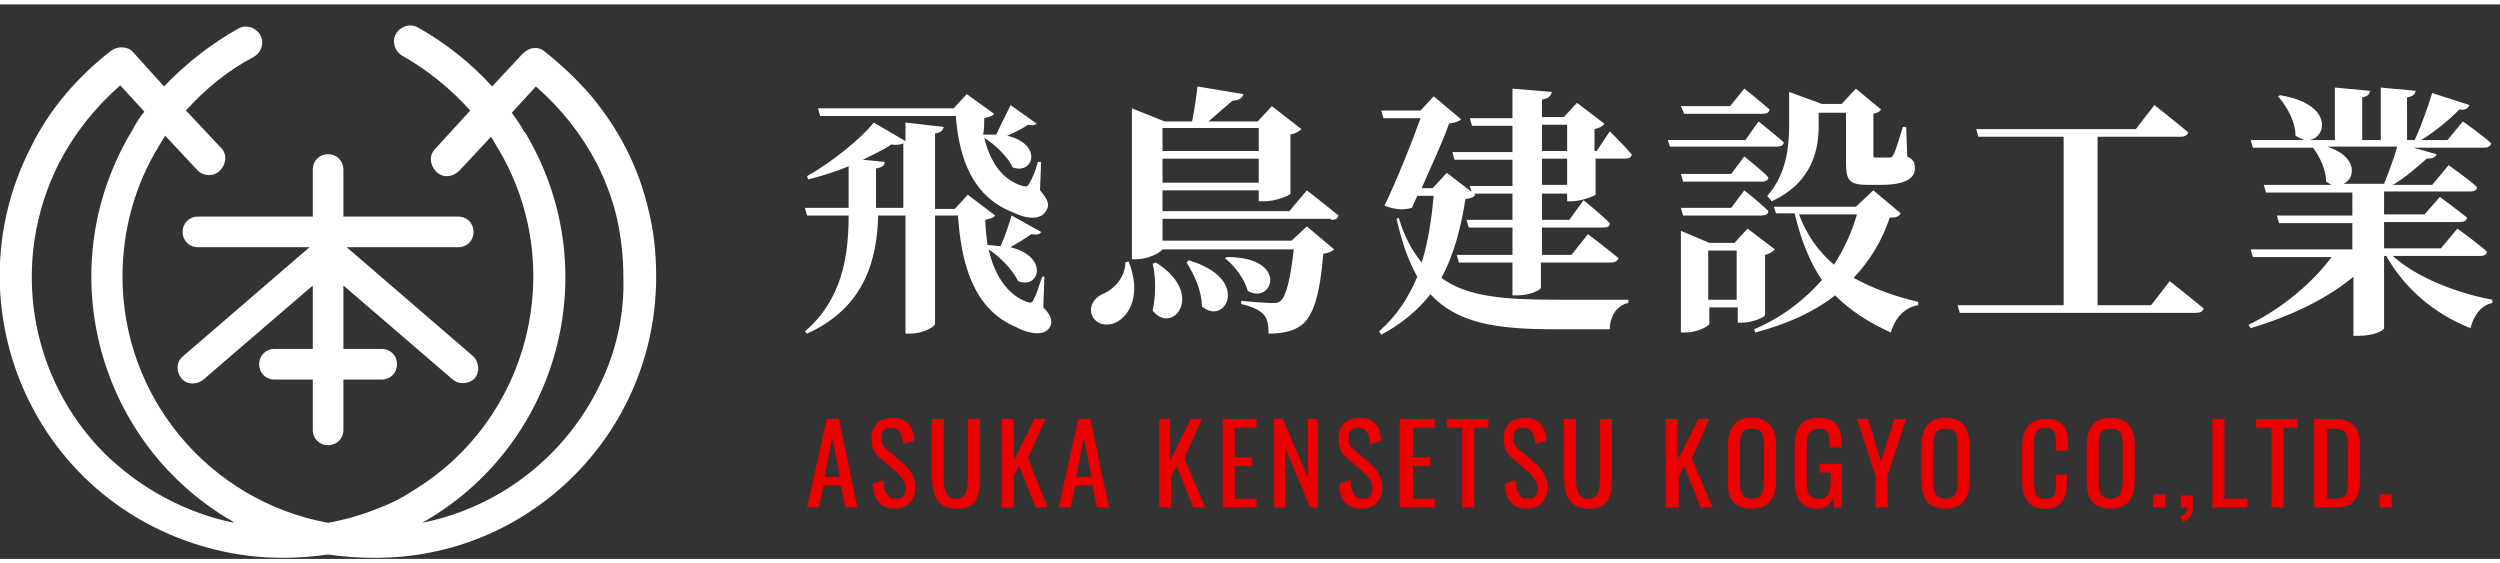
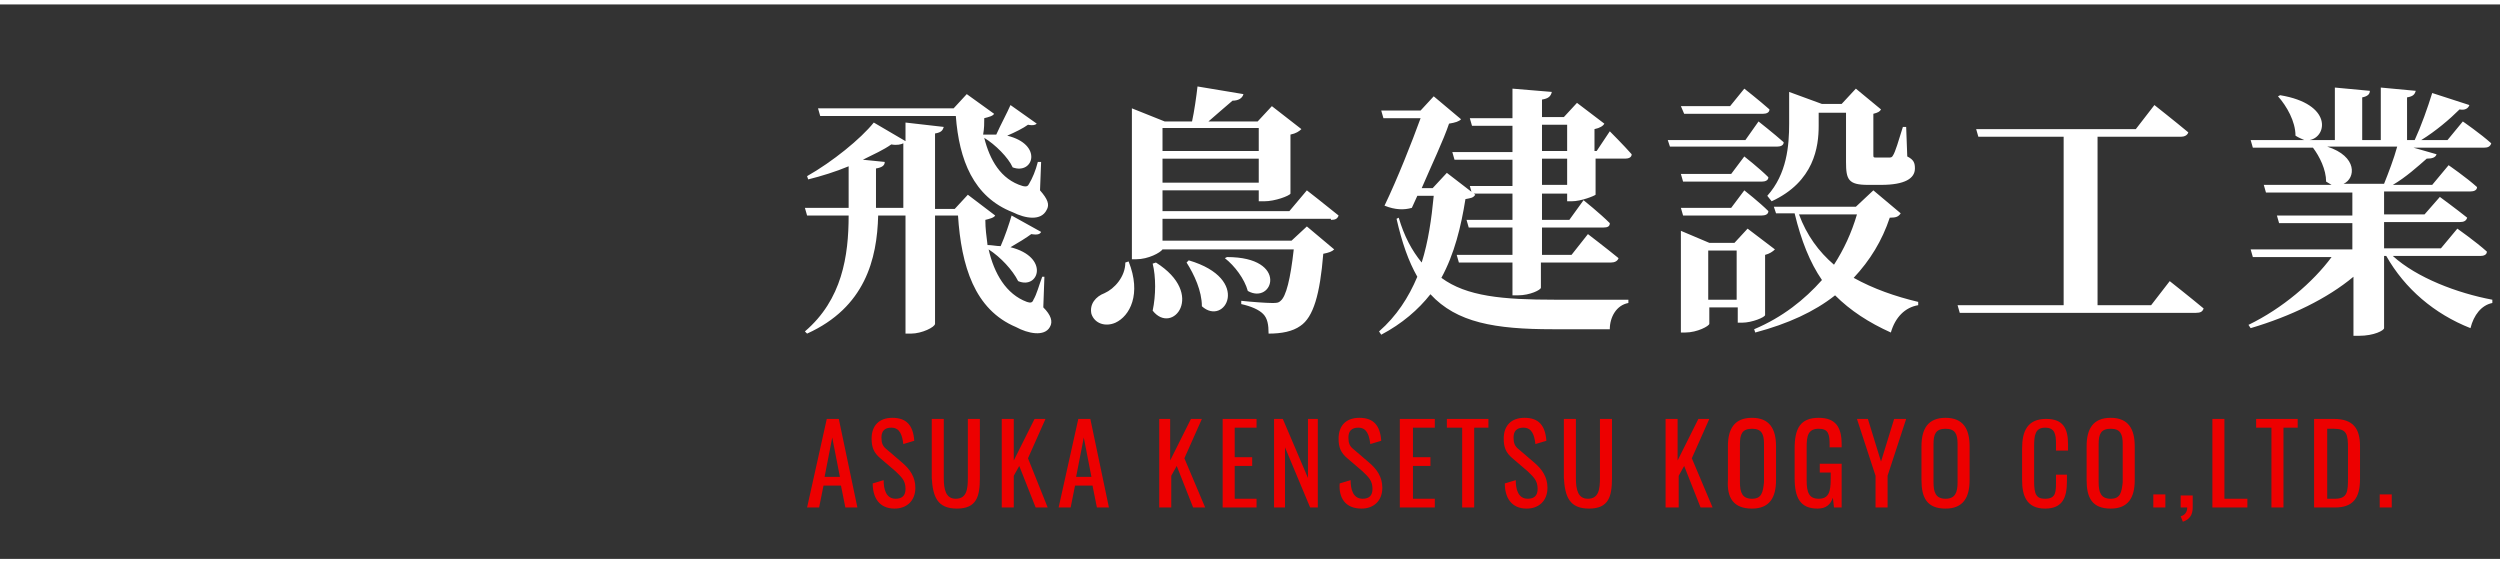
<svg xmlns="http://www.w3.org/2000/svg" width="225px" version="1.1" id="Layer_1" x="0px" y="0px" viewBox="0 0 228.6 50.7" style="enable-background:new 0 0 228.6 50.7;" xml:space="preserve">
  <rect x="0" y="0" width="228.6" height="50.7" fill="#333333" stroke="none" />
  <style type="text/css">
	.st0{fill:#ED0000;}
	.st1{fill:#FFFFFF;}
</style>
  <g>
    <path class="st0" d="M217.6,46h1.1v-1.2h-1.1V46z M212.8,45.2v-6.4h0.6c1.2,0,1.3,0.5,1.3,1.8v2.6c0,1.3,0,2-1.2,2H212.8z    M211.7,46h1.8c1.7,0,2.3-0.9,2.3-2.6v-3c0-1.6-0.6-2.5-2.4-2.5h-1.8V46z M207.7,46h1.1v-7.3h1.3v-0.8h-3.8v0.8h1.4V46z M202.3,46   h3.2v-0.8h-2.1v-7.3h-1.1V46z M199.6,47.3c0.6-0.2,0.9-0.6,0.9-1.3v-1.1h-1.1V46h0.6c0,0.4-0.2,0.7-0.6,0.8L199.6,47.3z M196.9,46   h1.1v-1.2h-1.1V46z M193,45.2c-0.9,0-1.1-0.6-1.1-1.5v-3.5c0-0.9,0.2-1.4,1.1-1.4c0.9,0,1.1,0.5,1.1,1.4v3.5   C194,44.6,193.9,45.2,193,45.2z M193,46.1c1.6,0,2.2-1,2.2-2.6v-3.1c0-1.6-0.6-2.6-2.2-2.6c-1.6,0-2.2,1-2.2,2.6v3.1   C190.8,45.1,191.3,46.1,193,46.1z M187,46.1c1.6,0,2-1,2-2.5V43H188v0.6c0,1,0,1.6-1,1.6c-0.8,0-1-0.4-1-1.6v-3.2   c0-1,0.1-1.7,1-1.7c0.9,0,1,0.6,1,1.5v0.6h1.1v-0.6c0-1.5-0.5-2.3-2-2.3c-1.7,0-2.2,1.1-2.2,2.7v2.9   C184.9,44.9,185.3,46.1,187,46.1z M177.9,45.2c-0.9,0-1.1-0.6-1.1-1.5v-3.5c0-0.9,0.2-1.4,1.1-1.4c0.9,0,1.1,0.5,1.1,1.4v3.5   C179,44.6,178.8,45.2,177.9,45.2z M177.9,46.1c1.6,0,2.2-1,2.2-2.6v-3.1c0-1.6-0.6-2.6-2.2-2.6c-1.6,0-2.2,1-2.2,2.6v3.1   C175.7,45.1,176.2,46.1,177.9,46.1z M171.5,46h1.1v-2.9l1.7-5.2h-1.1l-1.2,3.9l-1.2-3.9h-1l1.7,5.2V46z M166.2,46.1   c0.8,0,1.2-0.4,1.4-1l0.1,0.9h0.7v-4h-2v0.8h1v0.6c0,1.2-0.2,1.8-1.1,1.8c-0.9,0-1.1-0.6-1.1-1.7v-3c0-1,0.1-1.7,1.1-1.7   c0.9,0,1,0.5,1,1.5v0.2h1.1v-0.3c0-1.6-0.6-2.4-2.1-2.4c-1.7,0-2.2,1-2.2,2.8v2.7C164.1,45.1,164.6,46.1,166.2,46.1z M160.2,45.2   c-0.9,0-1.1-0.6-1.1-1.5v-3.5c0-0.9,0.2-1.4,1.1-1.4c0.9,0,1.1,0.5,1.1,1.4v3.5C161.2,44.6,161.1,45.2,160.2,45.2z M160.2,46.1   c1.6,0,2.2-1,2.2-2.6v-3.1c0-1.6-0.6-2.6-2.2-2.6c-1.6,0-2.2,1-2.2,2.6v3.1C157.9,45.1,158.5,46.1,160.2,46.1z M152.4,46h1.1v-2.9   l0.5-0.9l1.5,3.8h1.1l-1.9-4.5l1.6-3.6h-1l-1.9,3.8v-3.8h-1.1V46z M145.3,46.1c1.8,0,2.1-1.1,2.1-2.8v-5.4h-1.1v5.4   c0,1-0.1,1.9-1.1,1.9c-0.9,0-1.1-0.8-1.1-1.9v-5.4h-1.1v5.4C143.1,45,143.5,46.1,145.3,46.1z M139.6,46.1c1.1,0,1.9-0.7,1.9-1.9   c0-1-0.5-1.7-1.2-2.3l-1.4-1.2c-0.4-0.3-0.5-0.6-0.5-1.1c0-0.6,0.3-0.9,0.9-0.9c0.8,0,1,0.7,1.1,1.5l1-0.3c-0.1-1.4-0.7-2.1-2-2.1   c-1.2,0-1.9,0.7-1.9,1.9c0,0.8,0.2,1.3,0.8,1.8l1.4,1.2c0.5,0.5,0.9,0.8,0.9,1.6c0,0.6-0.3,0.9-0.9,0.9c-0.9,0-1.1-0.9-1.1-1.7   l-1,0.3C137.6,45.1,138.2,46.1,139.6,46.1z M133.7,46h1.1v-7.3h1.3v-0.8h-3.8v0.8h1.4V46z M128,46h3.2v-0.8h-2v-3h1.6v-0.8h-1.6   v-2.7h2v-0.8H128V46z M124.5,46.1c1.1,0,1.9-0.7,1.9-1.9c0-1-0.5-1.7-1.2-2.3l-1.4-1.2c-0.4-0.3-0.5-0.6-0.5-1.1   c0-0.6,0.3-0.9,0.9-0.9c0.8,0,1,0.7,1.1,1.5l1-0.3c-0.1-1.4-0.7-2.1-2-2.1c-1.2,0-1.9,0.7-1.9,1.9c0,0.8,0.2,1.3,0.8,1.8l1.4,1.2   c0.5,0.5,0.9,0.8,0.9,1.6c0,0.6-0.3,0.9-0.9,0.9c-0.9,0-1.1-0.9-1.1-1.7l-1,0.3C122.4,45.1,123,46.1,124.5,46.1z M116.5,46h1v-5.5   l2.3,5.5h0.7v-8.1h-0.9v5.4l-2.3-5.4h-0.8V46z M111.7,46h3.2v-0.8h-2v-3h1.6v-0.8h-1.6v-2.7h2v-0.8h-3.1V46z M106,46h1.1v-2.9   l0.5-0.9l1.5,3.8h1.1l-1.9-4.5l1.6-3.6h-1l-1.9,3.8v-3.8H106V46z M98.4,43.2l0.7-3.6l0.7,3.6H98.4z M96.8,46h1.1l0.4-2h1.6l0.4,2   h1.1l-1.7-8.1h-1.1L96.8,46z M91.6,46h1.1v-2.9l0.5-0.9l1.5,3.8h1.1L94,41.5l1.6-3.6h-1l-1.9,3.8v-3.8h-1.1V46z M87.5,46.1   c1.8,0,2.1-1.1,2.1-2.8v-5.4h-1.1v5.4c0,1-0.1,1.9-1.1,1.9c-0.9,0-1.1-0.8-1.1-1.9v-5.4h-1.1v5.4C85.3,45,85.7,46.1,87.5,46.1z    M81.8,46.1c1.1,0,1.9-0.7,1.9-1.9c0-1-0.5-1.7-1.2-2.3l-1.4-1.2c-0.4-0.3-0.5-0.6-0.5-1.1c0-0.6,0.3-0.9,0.9-0.9   c0.8,0,1,0.7,1.1,1.5l1-0.3c-0.1-1.4-0.7-2.1-2-2.1c-1.2,0-1.9,0.7-1.9,1.9c0,0.8,0.2,1.3,0.8,1.8l1.4,1.2c0.5,0.5,0.9,0.8,0.9,1.6   c0,0.6-0.3,0.9-0.9,0.9c-0.9,0-1.1-0.9-1.1-1.7l-1,0.3C79.8,45.1,80.4,46.1,81.8,46.1z M75.4,43.2l0.7-3.6l0.7,3.6H75.4z M73.8,46   h1.1l0.4-2h1.6l0.4,2h1.1l-1.7-8.1h-1.1L73.8,46z" />
    <path class="st1" d="M226.8,23c0.3,0,0.6-0.1,0.6-0.4c-1-0.9-2.7-2.1-2.7-2.1l-1.5,1.8H218v-2.4h6.9c0.4,0,0.6-0.1,0.7-0.4   c-1-0.8-2.5-1.9-2.5-1.9l-1.4,1.6H218v-2.1h7.9c0.3,0,0.6-0.1,0.6-0.4c-1-0.9-2.6-2-2.6-2l-1.5,1.8h-3.6c1.2-0.7,2.3-1.7,3.1-2.4   c0.5,0,0.8-0.1,0.9-0.4l-2.1-0.6h6.4c0.4,0,0.6-0.1,0.7-0.4c-1-0.9-2.6-2-2.6-2l-1.4,1.7h-2.4c1.3-0.8,2.6-1.9,3.5-2.8   c0.5,0.1,0.8-0.1,0.9-0.4l-3.4-1.1c-0.4,1.3-1,3-1.6,4.3h-0.7V8.5c0.6-0.1,0.7-0.3,0.8-0.6l-3.2-0.3v4.8h-1.7V8.5   c0.5-0.1,0.7-0.3,0.7-0.6l-3.2-0.3v4.8h-2.3c1.6-0.3,2.1-3.3-2.7-4.1l-0.2,0.1c0.8,0.9,1.6,2.3,1.6,3.6c0.3,0.2,0.6,0.3,0.8,0.4   h-4.9l0.2,0.7h5.5c0.6,0.8,1.2,2,1.2,3.1c0.2,0.1,0.3,0.2,0.5,0.3H207l0.2,0.7h7.9v2.1h-6.9l0.2,0.7h6.7v2.4h-9.3l0.2,0.7h7.2   c-1.7,2.3-4.5,4.7-7.6,6.2l0.2,0.3c3.7-1.1,7-2.7,9.4-4.7v5.4h0.5c1.4,0,2.3-0.5,2.3-0.7V23h0.2c1.7,3,4.4,5.3,7.7,6.6   c0.3-1.2,1-2.1,2-2.3l0-0.3c-3.2-0.6-6.9-2-9.1-4H226.8z M219.2,13c-0.3,1.1-0.8,2.4-1.2,3.4h-3.7c1.1-0.5,1.3-2.5-1.5-3.4H219.2z    M196.7,27.5h-4.9V12.1h7.6c0.3,0,0.6-0.1,0.7-0.4c-1.2-1-3.1-2.5-3.1-2.5l-1.7,2.2h-14.6l0.2,0.7h7.8v15.4H179l0.2,0.7h21.6   c0.4,0,0.6-0.1,0.7-0.4c-1.2-1-3.1-2.5-3.1-2.5L196.7,27.5z M171.3,17l-1.6,1.5h-7.5l0.2,0.6h1.7c0.6,2.5,1.4,4.5,2.5,6.1   c-1.6,1.8-3.6,3.4-6.2,4.5l0.1,0.3c3-0.8,5.4-1.9,7.3-3.4c1.4,1.4,3.1,2.5,5.1,3.4c0.4-1.4,1.3-2.3,2.5-2.5l0-0.3   c-2.1-0.5-4.1-1.2-5.9-2.2c1.5-1.6,2.6-3.4,3.3-5.5c0.6,0,0.8-0.1,1-0.4L171.3,17z M169.8,19.2c-0.5,1.7-1.2,3.2-2.1,4.6   c-1.4-1.2-2.5-2.7-3.2-4.6H169.8z M161.4,22.9c0.4-0.1,0.7-0.3,0.9-0.5l-2.5-1.9l-1.2,1.3h-2.3l-2.6-1.1V30h0.4   c1.1,0,2.2-0.6,2.2-0.8v-1.5h2.6v1.4h0.4c0.9,0,2.1-0.5,2.1-0.7V22.9z M156.2,27v-4.5h2.6V27H156.2z M161.1,19.3   c0.3,0,0.6-0.1,0.6-0.4c-0.8-0.8-2.2-1.9-2.2-1.9l-1.2,1.6h-4.6l0.2,0.7H161.1z M153.7,15.5l0.2,0.7h7.2c0.3,0,0.6-0.1,0.6-0.4   c-0.8-0.8-2.2-1.9-2.2-1.9l-1.2,1.6H153.7z M159.6,12.4h-7.1l0.2,0.6h9.8c0.3,0,0.6-0.1,0.6-0.4c-0.9-0.8-2.3-1.9-2.3-1.9   L159.6,12.4z M161.2,10c0.3,0,0.6-0.1,0.6-0.4c-0.9-0.8-2.3-1.9-2.3-1.9l-1.3,1.6h-4.5L154,10H161.2z M162,18   c3.9-1.8,4.3-5,4.3-6.9V9.9h2.5v4.5c0,1.6,0.2,2.1,2,2.1h1.2c2.2,0,3.1-0.6,3.1-1.5c0-0.5-0.1-0.8-0.7-1.1l-0.1-2.7h-0.3   c-0.4,1.3-0.7,2.3-0.9,2.6c-0.1,0.2-0.2,0.2-0.4,0.2h-0.5h-0.6c-0.3,0-0.3,0-0.3-0.3v-3.7c0.4-0.1,0.6-0.2,0.7-0.4l-2.3-1.9   l-1.3,1.4h-1.8l-3-1.1v2.9c0,2-0.2,4.6-2,6.6L162,18z M146,13.4h-0.2v-2c0.5-0.1,0.8-0.3,0.9-0.5L144.2,9l-1.2,1.3h-2V8.7   c0.6-0.1,0.8-0.3,0.9-0.7l-3.6-0.3v2.7h-3.9l0.2,0.7h3.7v2.4h-5.5l0.2,0.7h5.3v2.4h-3.9l0.2,0.7h3.7v2.4h-4.2l0.2,0.7h4v2.5h-5.1   l0.2,0.7h4.9v3h0.5c1.1,0,2.1-0.5,2.1-0.7v-2.3h6.4c0.3,0,0.6-0.1,0.7-0.4c-1.1-0.9-2.8-2.2-2.8-2.2l-1.5,1.9H141v-2.5h5.6   c0.4,0,0.6-0.1,0.6-0.4c-0.9-0.9-2.4-2.1-2.4-2.1l-1.3,1.8H141v-2.4h2.3V18h0.4c0.9,0,2.1-0.5,2.2-0.6v-3.3h2.7   c0.3,0,0.6-0.1,0.6-0.4c-0.7-0.8-2-2.1-2-2.1L146,13.4z M141,11h2.3v2.4H141V11z M143.3,16.5H141v-2.4h2.3V16.5z M132.3,15.4   l-1.3,1.4h-1c0.9-2.1,2-4.4,2.5-5.9c0.6-0.1,0.9-0.2,1.1-0.4l-2.5-2.1l-1.2,1.3h-3.6l0.2,0.7h3.4c-0.8,2.2-2.1,5.5-3.3,8   c1,0.4,1.8,0.4,2.5,0.2l0.5-1.1h1.5c-0.2,2.1-0.5,4.2-1.1,6.1c-0.9-1.1-1.6-2.4-2.1-4.1l-0.2,0.1c0.5,2.2,1.1,3.9,1.9,5.3   c-0.8,1.9-1.9,3.6-3.5,5l0.2,0.3c1.9-1,3.4-2.3,4.5-3.7c2.4,2.6,5.9,3.2,11.2,3.2h5.2c0-1.1,0.6-2.2,1.7-2.4V27c-1.7,0-5.2,0-6.7,0   c-4.8,0-8.1-0.3-10.4-2c1.2-2.2,1.8-4.7,2.2-7.2c0.5-0.1,0.7-0.1,0.9-0.4L132.3,15.4z M121.7,19.7c0.4,0,0.6-0.1,0.7-0.4   c-1.1-0.9-2.9-2.3-2.9-2.3l-1.6,1.9h-11.6V17h8.8v1h0.5c1,0,2.3-0.5,2.4-0.7v-5.4c0.5-0.1,0.8-0.3,1-0.5l-2.7-2.1l-1.3,1.4h-4.5   c0.7-0.6,1.6-1.4,2.2-1.9c0.5,0,0.9-0.2,1-0.6l-4.2-0.7c-0.1,0.9-0.3,2.3-0.5,3.2h-2.5l-3-1.2v13.8h0.4c1.1,0,2.2-0.6,2.4-0.9h12   c-0.3,2.7-0.7,4.3-1.2,4.7c-0.2,0.2-0.4,0.2-0.8,0.2c-0.5,0-1.9-0.1-2.8-0.2v0.3c0.9,0.2,1.6,0.5,2,0.9c0.4,0.4,0.5,1,0.5,1.8   c1.2,0,2.2-0.2,2.9-0.7c1.2-0.8,1.8-2.9,2.1-6.6c0.5-0.1,0.8-0.2,1-0.4l-2.5-2.1l-1.4,1.3h-11.8v-2H121.7z M106.3,16.3v-2.2h8.8   v2.2H106.3z M115.1,11.3v2.1h-8.8v-2.1H115.1z M112,23.2c0.9,0.7,1.8,1.9,2.1,3c2.3,1.3,3.8-3.1-1.9-3.1L112,23.2z M108.5,23.6   c0.7,1.1,1.4,2.6,1.4,4c2.1,1.9,4.6-2.5-1.2-4.2L108.5,23.6z M105.4,23.7c0.3,1.2,0.3,2.9,0,4.3c1.8,2.3,4.9-1.5,0.3-4.4   L105.4,23.7z M102.9,23.6c0,1.3-1,2.4-1.9,2.8c-0.8,0.3-1.4,1-1.2,1.9c0.3,0.9,1.3,1.2,2.2,0.8c1.3-0.6,2.4-2.6,1.2-5.6L102.9,23.6   z M95.5,24.9l-0.2,0c-0.3,0.8-0.5,1.6-0.8,2.1c-0.1,0.3-0.3,0.3-0.6,0.2c-1.9-0.7-3-2.6-3.5-4.8c1.1,0.7,2.2,1.9,2.7,2.9   c1.9,0.8,2.9-2.2-0.7-3.1c0.7-0.4,1.5-0.9,1.9-1.2c0.6,0.1,0.8,0,0.9-0.2l-2.7-1.5c-0.2,0.7-0.6,1.9-1,2.8c-0.4,0-0.8-0.1-1.2-0.1   c-0.1-0.8-0.2-1.5-0.2-2.3c0.4-0.1,0.8-0.2,0.9-0.4l-2.5-1.9l-1.2,1.3h-1.8v-6.9c0.6-0.1,0.7-0.3,0.8-0.6l-3.5-0.4v1.7l-2.9-1.7   c-1.2,1.5-3.8,3.6-6.1,4.9l0.1,0.3c1.2-0.3,2.5-0.7,3.7-1.2v3.8h-4l0.2,0.7h3.8c0,3.7-0.6,7.7-4,10.6l0.2,0.2   c5.3-2.4,6.4-6.8,6.5-10.8h2.5v10.8h0.5c1,0,2.2-0.6,2.2-0.9v-9.9h2.1c0.3,4.6,1.5,8.6,5.3,10.2c1.1,0.6,2.6,0.9,3.1,0   c0.3-0.5,0.1-1.1-0.6-1.8L95.5,24.9z M80.1,18.7V15c0.6-0.1,0.8-0.3,0.8-0.6l-2-0.2c1-0.5,1.9-0.9,2.6-1.4c0.5,0.1,0.9,0,1.1-0.1   v5.9H80.1z M87.4,10.2c0.3,4,1.6,7.4,5.2,8.8c1.2,0.6,2.6,0.8,3.1-0.2c0.3-0.5,0.1-1-0.6-1.8l0.1-2.6l-0.3,0   c-0.2,0.8-0.5,1.5-0.8,2c-0.1,0.2-0.2,0.3-0.6,0.2c-2-0.6-3-2.4-3.5-4.4c1,0.6,2.2,1.8,2.6,2.7c1.9,0.7,2.8-2.1-0.5-2.9   c0.7-0.3,1.5-0.7,1.9-1c0.5,0.1,0.7,0,0.8-0.1l-2.4-1.7c-0.3,0.7-0.9,1.8-1.3,2.7c-0.4,0-0.8,0-1.2,0C90,11.3,90,10.9,90,10.4   c0.4-0.1,0.8-0.2,0.9-0.4l-2.5-1.8l-1.2,1.3H74.8l0.2,0.7H87.4z" />
-     <path class="st1" d="M16.7,20.8L16.7,20.8c0,0.8,0.6,1.4,1.4,1.4h10.2l-11.6,10c-0.6,0.5-0.6,1.4-0.1,2c0.5,0.6,1.4,0.6,2,0.1   l10-8.6v5.8h-3.5c-0.8,0-1.4,0.6-1.4,1.4c0,0.8,0.6,1.4,1.4,1.4h3.5v4.6c0,0.8,0.6,1.4,1.4,1.4c0.8,0,1.4-0.6,1.4-1.4v-4.6h3.5   c0.8,0,1.4-0.6,1.4-1.4c0-0.8-0.6-1.4-1.4-1.4h-3.5v-5.8l10,8.6c0.6,0.5,1.5,0.4,2-0.1l0,0c0.5-0.6,0.4-1.5-0.1-2l-11.6-10h10.2   c0.8,0,1.4-0.6,1.4-1.4c0-0.8-0.6-1.4-1.4-1.4H31.4v-4.3c0-0.8-0.6-1.4-1.4-1.4c-0.8,0-1.4,0.6-1.4,1.4v4.3H18.1   C17.3,19.4,16.7,20,16.7,20.8z" />
-     <path class="st1" d="M59.3,18.8c-0.9-3.9-2.7-7.4-5.3-10.5c-1.3-1.5-2.7-2.8-4.2-4c-0.6-0.5-1.4-0.4-2,0.2L45,7.5   c-2-2.2-4.3-4-6.8-5.4c-0.7-0.4-1.6-0.1-2,0.6s-0.1,1.6,0.6,2C39.1,6,41.2,7.7,43,9.7l-3.2,3.5c-0.6,0.6-0.5,1.5,0.1,2.1   c0.6,0.6,1.5,0.5,2.1-0.1l0,0l2.9-3.1c0.2,0.3,0.4,0.7,0.6,1C52,23.9,48.5,38,37.7,44.5c-0.9,0.6-1.9,1.1-2.9,1.5   c-1.5,0.6-3.1,1.1-4.8,1.4c-10.9-2-18.8-11.5-18.8-22.5c0-4.2,1.1-8.3,3.3-11.9c0.2-0.3,0.4-0.7,0.6-1l2.9,3.1   c0.5,0.6,1.5,0.7,2.1,0.1s0.7-1.5,0.1-2.1l0,0L17,9.7c1.8-2,3.9-3.7,6.2-4.9c0.7-0.4,1-1.3,0.6-2c-0.4-0.7-1.3-1-2-0.6   C19.3,3.6,17,5.4,15,7.5l-2.8-3.1c-0.5-0.6-1.4-0.6-2-0.2c-3.1,2.4-5.7,5.4-7.4,8.9c-6.5,12.7-1.4,28.3,11.3,34.7   c3.6,1.8,7.6,2.8,11.7,2.8c1.4,0,2.8-0.1,4.2-0.3c1.4,0.2,2.8,0.3,4.2,0.3C48.4,50.7,60,39.2,60,24.9l0,0   C60,22.8,59.8,20.8,59.3,18.8z M9.6,41.1c-7-7-8.7-17.7-4.2-26.6c1.4-2.7,3.3-5.1,5.6-7.1l2.2,2.4c-0.4,0.5-0.8,1.1-1.1,1.7   C4.7,23.7,8.6,39.6,20.8,47c0.2,0.1,0.4,0.2,0.6,0.4C17,46.5,12.9,44.3,9.6,41.1z M55.3,33.8c-3,7-9.2,12.1-16.7,13.6   c12.4-7,16.8-22.8,9.7-35.2c-0.1-0.2-0.2-0.4-0.4-0.6c-0.3-0.6-0.7-1.1-1.1-1.7L49,7.5c2.3,2,4.2,4.4,5.6,7.1   c0.8,1.6,1.4,3.2,1.8,4.9c0.4,1.8,0.6,3.6,0.6,5.4C57.1,28,56.5,31,55.3,33.8z" />
  </g>
</svg>